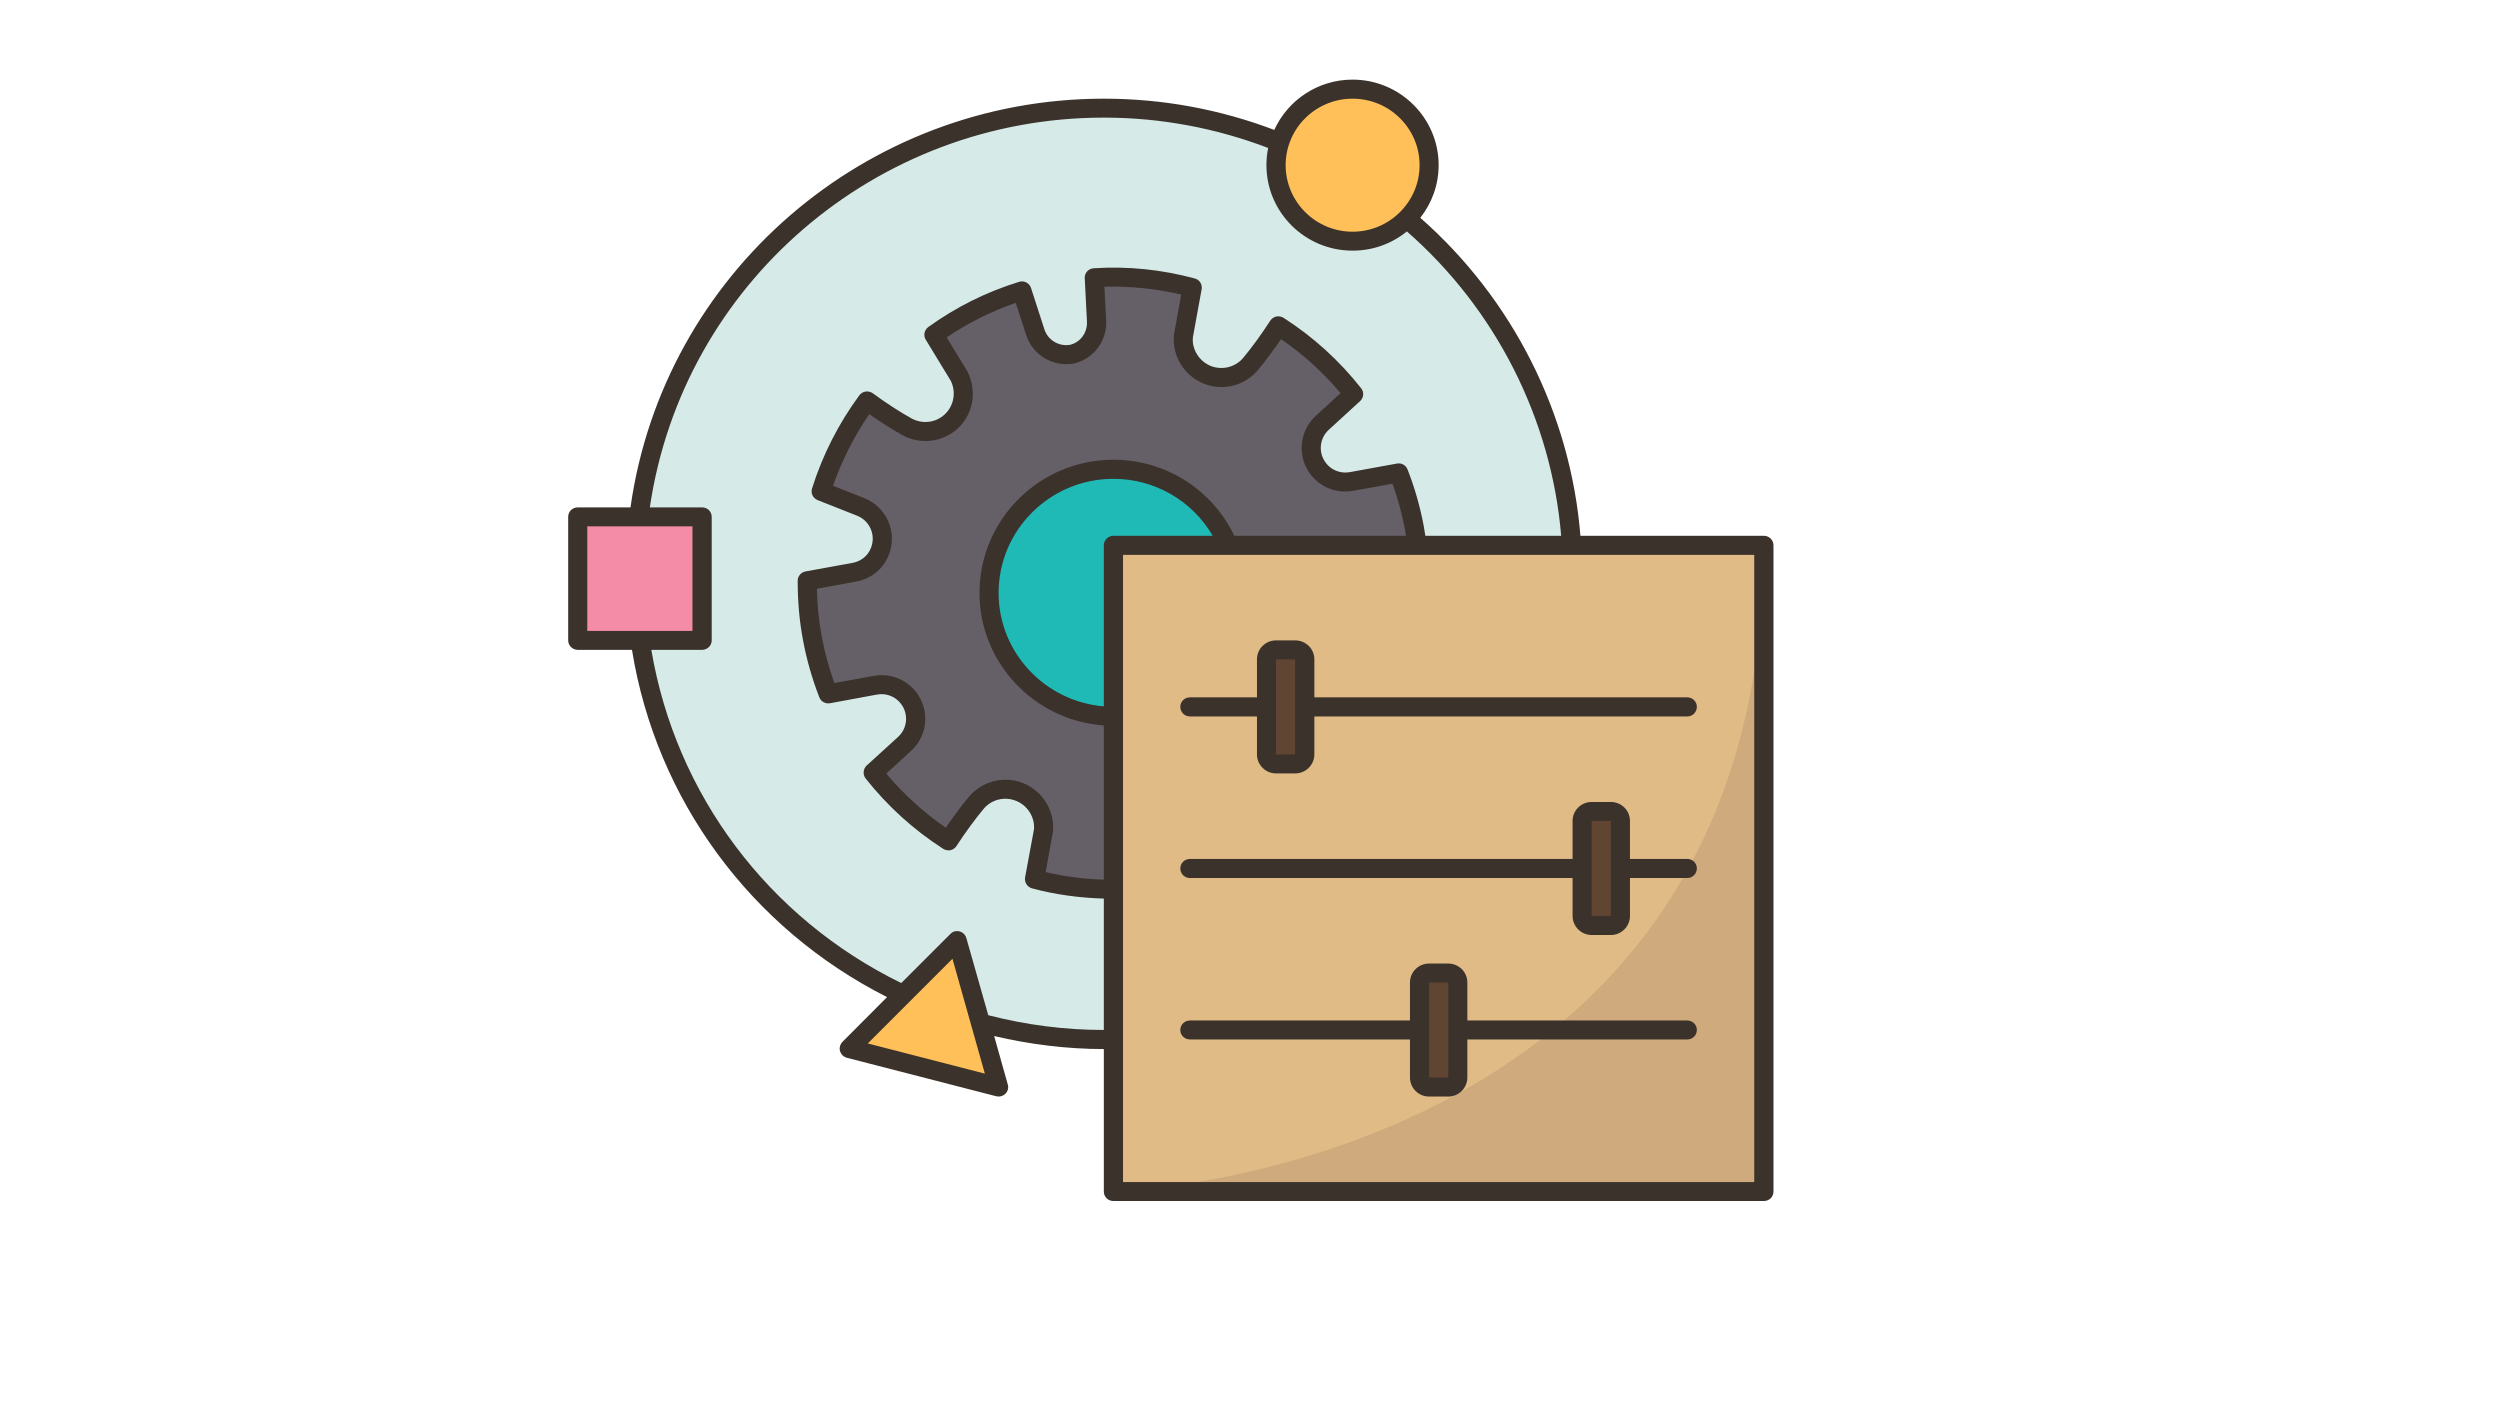
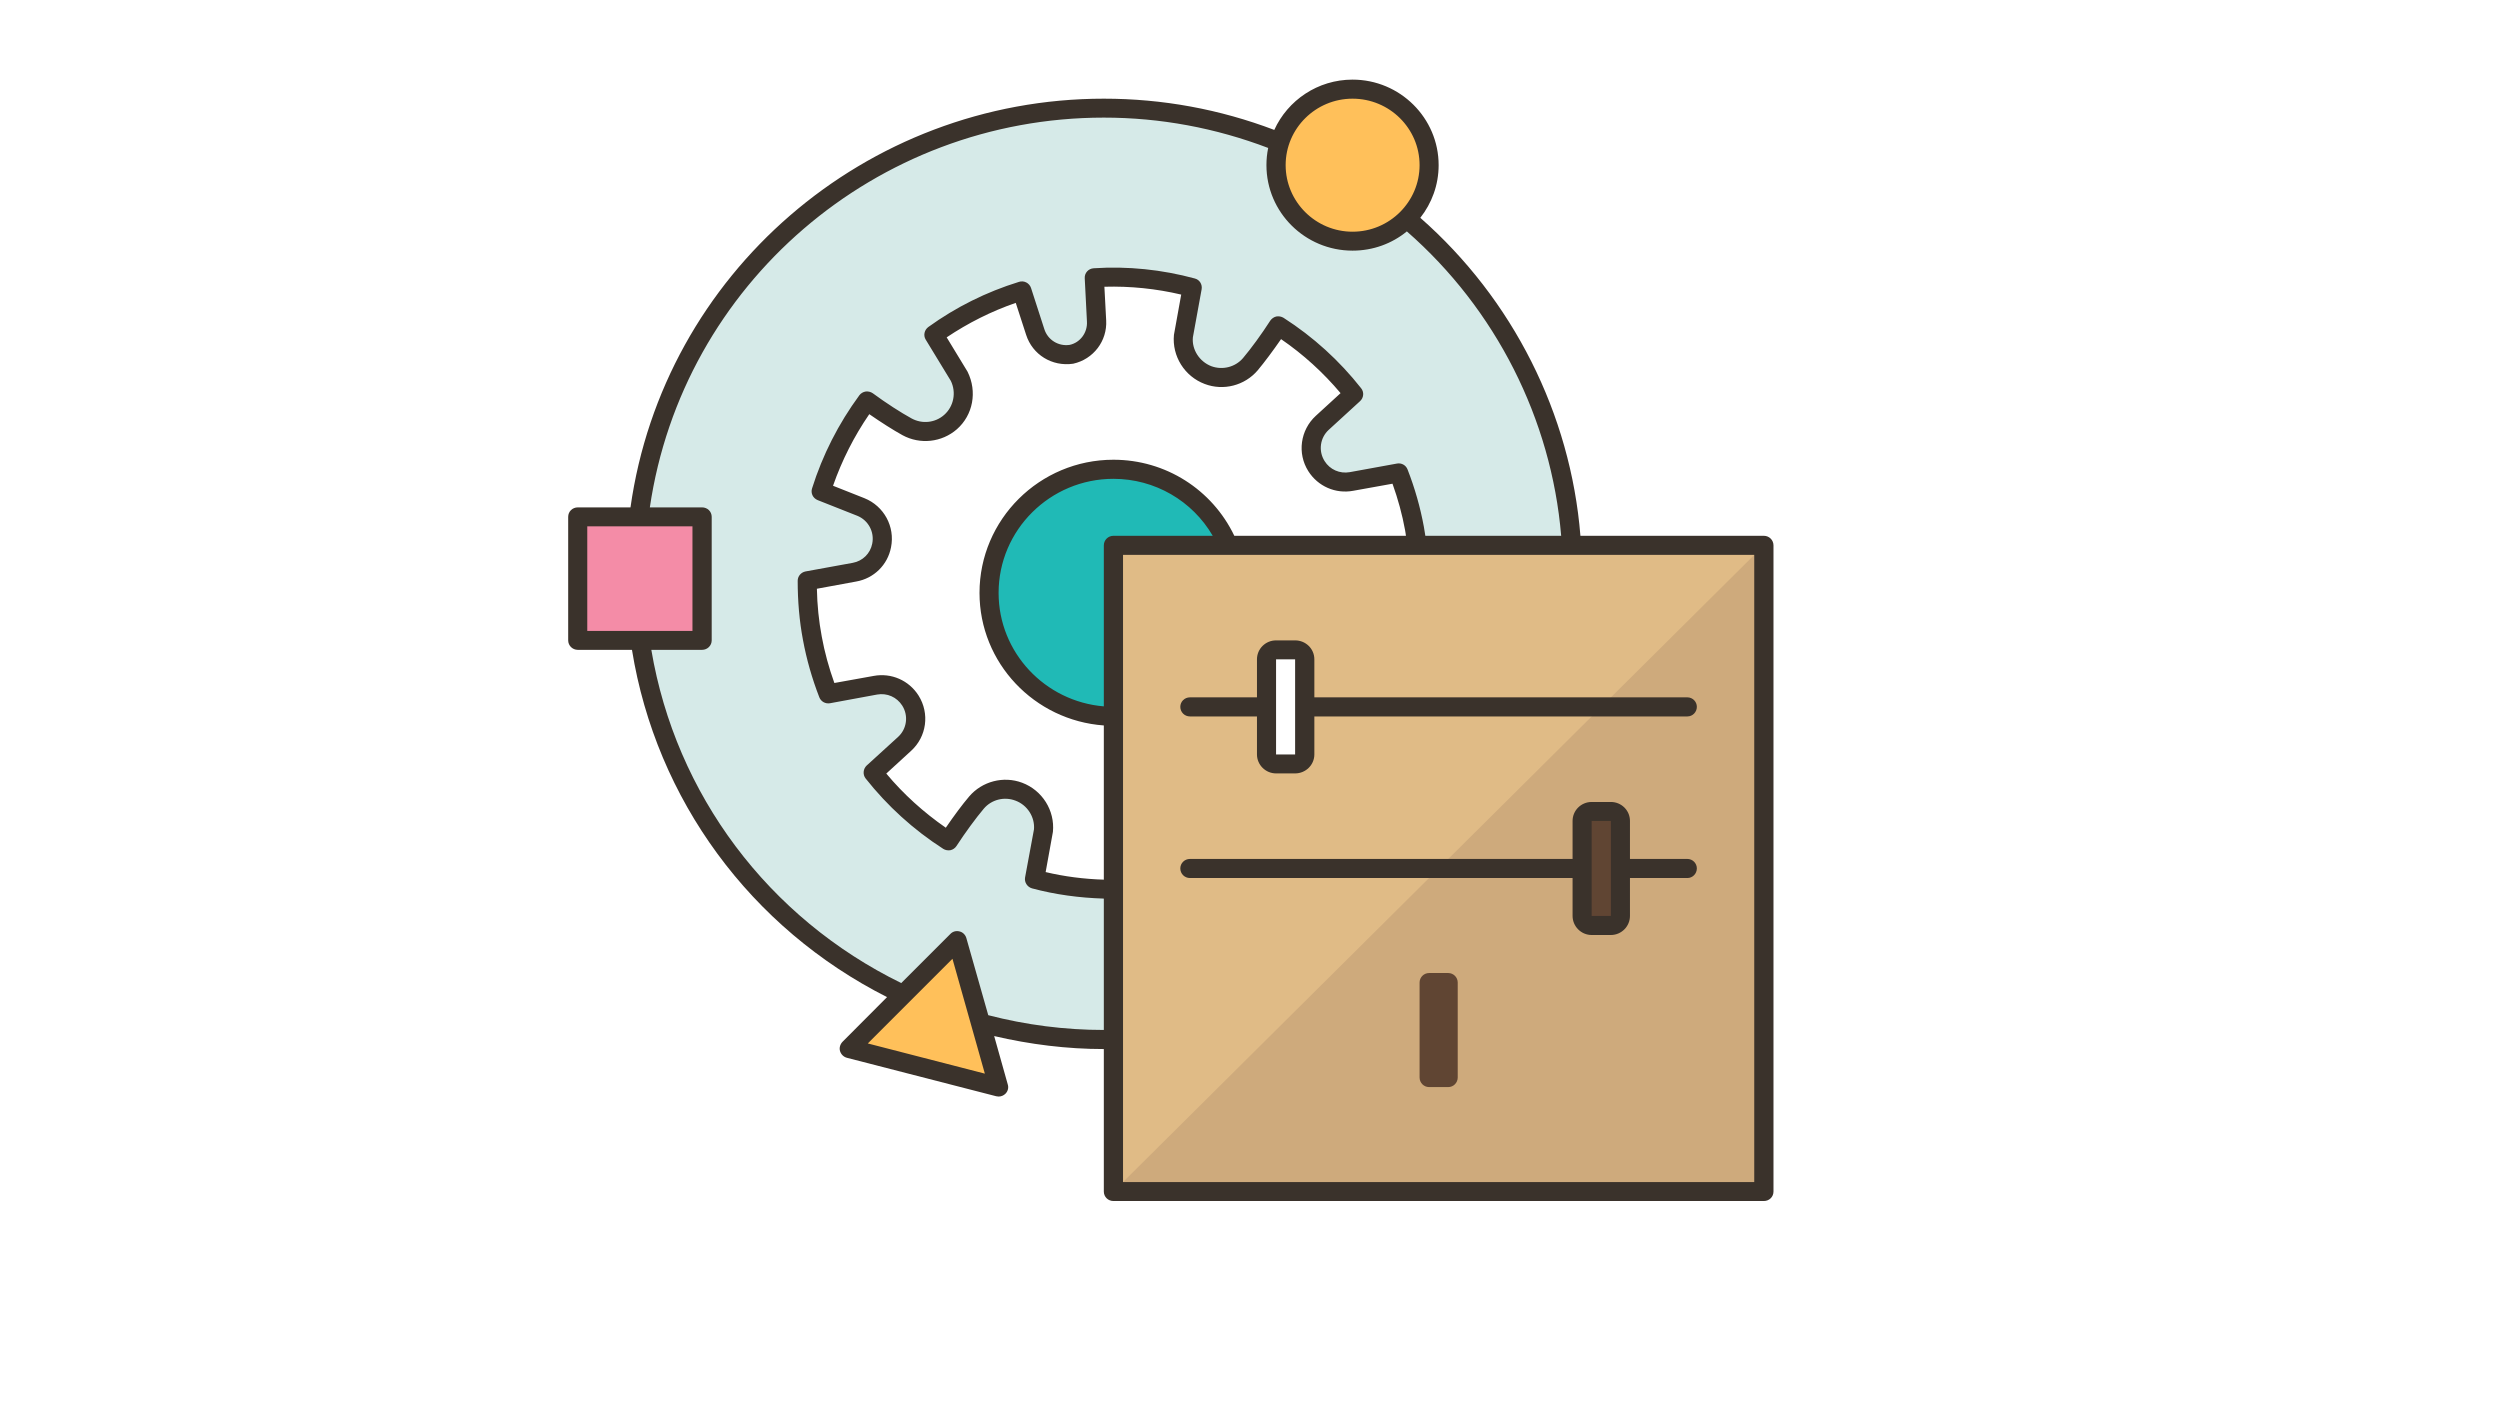
<svg xmlns="http://www.w3.org/2000/svg" width="88" zoomAndPan="magnify" viewBox="0 0 66 37.5" height="50" preserveAspectRatio="xMidYMid meet" version="1.0">
  <defs>
    <clipPath id="89d345a736">
-       <path d="M 15 2.102 L 46.824 2.102 L 46.824 31.707 L 15 31.707 Z M 15 2.102 " clip-rule="nonzero" />
-     </clipPath>
+       </clipPath>
    <clipPath id="6713664cb4">
      <path d="M 29 14 L 46.824 14 L 46.824 31.707 L 29 31.707 Z M 29 14 " clip-rule="nonzero" />
    </clipPath>
    <clipPath id="12ce2c2f50">
      <path d="M 33 2.102 L 38 2.102 L 38 7 L 33 7 Z M 33 2.102 " clip-rule="nonzero" />
    </clipPath>
    <clipPath id="437a451352">
      <path d="M 16 2.102 L 42 2.102 L 42 28 L 16 28 Z M 16 2.102 " clip-rule="nonzero" />
    </clipPath>
    <clipPath id="0076f02d58">
      <path d="M 29 14 L 46.824 14 L 46.824 31.707 L 29 31.707 Z M 29 14 " clip-rule="nonzero" />
    </clipPath>
    <clipPath id="8c542f7857">
      <path d="M 15 2.102 L 46.824 2.102 L 46.824 31.707 L 15 31.707 Z M 15 2.102 " clip-rule="nonzero" />
    </clipPath>
  </defs>
  <g clip-path="url(#89d345a736)">
-     <path fill="#d6eae8" d="M 41.492 14.398 C 41.281 10.945 39.637 7.879 37.141 5.773 C 37.504 5.41 37.727 4.914 37.727 4.359 C 37.727 3.254 36.824 2.355 35.707 2.355 C 34.805 2.355 34.039 2.941 33.785 3.754 L 33.781 3.754 C 32.348 3.176 30.785 2.855 29.141 2.855 C 22.82 2.855 17.613 7.566 16.863 13.645 L 15.254 13.645 L 15.254 16.906 L 16.898 16.906 C 17.492 21.051 20.168 24.527 23.84 26.258 L 22.418 27.68 L 26.363 28.699 L 25.887 27.008 C 26.926 27.289 28.016 27.441 29.141 27.441 C 29.227 27.441 29.312 27.438 29.395 27.434 L 29.395 31.457 L 46.566 31.457 L 46.566 14.398 Z M 41.492 14.398 " fill-opacity="1" fill-rule="nonzero" />
-   </g>
+     </g>
  <path fill="#20bab6" d="M 32.426 14.398 L 29.395 14.398 L 29.395 18.914 C 27.582 18.914 26.113 17.453 26.113 15.652 C 26.113 13.852 27.582 12.391 29.395 12.391 C 30.762 12.391 31.93 13.219 32.426 14.398 Z M 32.426 14.398 " fill-opacity="1" fill-rule="nonzero" />
  <g clip-path="url(#6713664cb4)">
    <path fill="#e0bb86" d="M 34.445 18.66 L 34.445 17.406 C 34.445 17.27 34.332 17.156 34.191 17.156 L 33.688 17.156 C 33.547 17.156 33.434 17.27 33.434 17.406 L 33.434 19.918 C 33.434 20.055 33.547 20.168 33.688 20.168 L 34.191 20.168 C 34.332 20.168 34.445 20.055 34.445 19.918 Z M 38.484 27.191 L 38.484 25.938 C 38.484 25.801 38.371 25.688 38.234 25.688 L 37.727 25.688 C 37.59 25.688 37.477 25.801 37.477 25.938 L 37.477 28.445 C 37.477 28.586 37.59 28.699 37.727 28.699 L 38.234 28.699 C 38.371 28.699 38.484 28.586 38.484 28.445 Z M 42.777 22.926 L 42.777 21.672 C 42.777 21.535 42.664 21.422 42.527 21.422 L 42.02 21.422 C 41.883 21.422 41.77 21.535 41.77 21.672 L 41.77 24.18 C 41.77 24.32 41.883 24.434 42.02 24.434 L 42.527 24.434 C 42.664 24.434 42.777 24.32 42.777 24.18 Z M 46.566 14.398 L 46.566 31.457 L 29.395 31.457 L 29.395 14.398 Z M 46.566 14.398 " fill-opacity="1" fill-rule="nonzero" />
  </g>
  <path fill="#f48ca7" d="M 15.254 13.645 L 18.535 13.645 L 18.535 16.906 L 15.254 16.906 Z M 15.254 13.645 " fill-opacity="1" fill-rule="nonzero" />
  <path fill="#ffc05a" d="M 25.887 27.008 L 26.363 28.699 L 22.418 27.68 L 23.84 26.258 L 25.27 24.832 Z M 25.887 27.008 " fill-opacity="1" fill-rule="nonzero" />
  <g clip-path="url(#12ce2c2f50)">
    <path fill="#ffc05a" d="M 35.707 2.355 C 36.824 2.355 37.727 3.254 37.727 4.359 C 37.727 4.914 37.504 5.41 37.141 5.773 C 36.777 6.141 36.27 6.367 35.707 6.367 C 34.59 6.367 33.688 5.469 33.688 4.359 C 33.688 4.148 33.719 3.945 33.781 3.754 L 33.785 3.754 C 34.039 2.941 34.805 2.355 35.707 2.355 Z M 35.707 2.355 " fill-opacity="1" fill-rule="nonzero" />
  </g>
  <g clip-path="url(#437a451352)">
    <path fill="#d6eae8" d="M 41.492 14.398 L 37.41 14.398 C 37.391 14.25 37.371 14.102 37.34 13.953 C 37.246 13.441 37.105 12.953 36.926 12.484 L 35.676 12.711 C 35.316 12.777 34.949 12.617 34.754 12.309 C 34.523 11.938 34.586 11.457 34.906 11.164 L 35.734 10.406 C 35.176 9.695 34.504 9.086 33.746 8.605 C 33.508 8.973 33.223 9.359 33.008 9.613 C 32.734 9.938 32.289 10.051 31.891 9.902 C 31.465 9.742 31.199 9.316 31.242 8.863 L 31.477 7.594 C 30.648 7.371 29.777 7.277 28.891 7.332 L 28.949 8.469 C 28.977 8.891 28.688 9.266 28.277 9.355 C 27.863 9.418 27.461 9.168 27.332 8.766 L 26.98 7.68 C 26.129 7.945 25.348 8.336 24.656 8.836 L 25.328 9.941 C 25.531 10.352 25.434 10.84 25.094 11.145 C 24.777 11.422 24.32 11.473 23.949 11.27 C 23.656 11.109 23.246 10.844 22.891 10.582 C 22.363 11.305 21.949 12.109 21.68 12.969 L 22.727 13.387 C 23.129 13.547 23.363 13.973 23.277 14.398 C 23.203 14.762 22.918 15.039 22.559 15.105 L 21.312 15.332 C 21.312 15.836 21.352 16.344 21.449 16.852 C 21.539 17.363 21.684 17.852 21.863 18.316 L 23.113 18.09 C 23.473 18.023 23.84 18.184 24.035 18.496 C 24.266 18.863 24.203 19.348 23.883 19.641 L 23.055 20.398 C 23.613 21.109 24.285 21.715 25.039 22.199 C 25.281 21.832 25.566 21.438 25.781 21.188 C 26.055 20.863 26.5 20.75 26.898 20.898 C 27.324 21.059 27.59 21.488 27.547 21.938 L 27.312 23.211 C 27.984 23.391 28.684 23.48 29.395 23.48 L 29.395 27.434 C 29.312 27.438 29.227 27.441 29.141 27.441 C 28.016 27.441 26.926 27.289 25.887 27.008 L 25.27 24.832 L 23.84 26.258 C 20.168 24.527 17.492 21.051 16.898 16.906 L 18.535 16.906 L 18.535 13.645 L 16.863 13.645 C 17.613 7.566 22.82 2.855 29.141 2.855 C 30.785 2.855 32.348 3.176 33.781 3.754 C 33.719 3.945 33.688 4.148 33.688 4.359 C 33.688 5.469 34.59 6.367 35.707 6.367 C 36.27 6.367 36.777 6.141 37.141 5.773 C 39.637 7.879 41.281 10.945 41.492 14.398 Z M 41.492 14.398 " fill-opacity="1" fill-rule="nonzero" />
  </g>
-   <path fill="#655f68" d="M 37.41 14.398 L 32.426 14.398 C 31.93 13.219 30.762 12.391 29.395 12.391 C 27.582 12.391 26.113 13.852 26.113 15.652 C 26.113 17.453 27.582 18.914 29.395 18.914 L 29.395 23.48 C 28.684 23.48 27.984 23.391 27.312 23.211 L 27.547 21.938 C 27.59 21.488 27.324 21.059 26.898 20.898 C 26.5 20.75 26.055 20.863 25.781 21.188 C 25.566 21.438 25.281 21.832 25.039 22.199 C 24.285 21.715 23.613 21.109 23.055 20.398 L 23.883 19.641 C 24.203 19.348 24.266 18.863 24.035 18.496 C 23.84 18.184 23.473 18.023 23.113 18.09 L 21.863 18.316 C 21.684 17.852 21.539 17.363 21.449 16.852 C 21.352 16.344 21.312 15.836 21.312 15.332 L 22.559 15.105 C 22.918 15.039 23.203 14.762 23.277 14.398 C 23.363 13.973 23.129 13.547 22.727 13.387 L 21.68 12.969 C 21.949 12.109 22.363 11.305 22.891 10.582 C 23.246 10.844 23.656 11.109 23.949 11.27 C 24.32 11.473 24.777 11.422 25.094 11.145 C 25.434 10.84 25.531 10.352 25.328 9.941 L 24.656 8.836 C 25.348 8.336 26.129 7.945 26.98 7.68 L 27.332 8.766 C 27.461 9.168 27.863 9.418 28.277 9.355 C 28.688 9.266 28.977 8.891 28.949 8.469 L 28.891 7.332 C 29.777 7.277 30.648 7.371 31.477 7.594 L 31.242 8.863 C 31.199 9.316 31.465 9.742 31.891 9.902 C 32.289 10.051 32.734 9.938 33.008 9.613 C 33.223 9.359 33.508 8.973 33.746 8.605 C 34.504 9.086 35.176 9.695 35.734 10.406 L 34.906 11.164 C 34.586 11.457 34.523 11.938 34.754 12.309 C 34.949 12.617 35.316 12.777 35.676 12.711 L 36.926 12.484 C 37.105 12.953 37.246 13.441 37.34 13.953 C 37.371 14.102 37.391 14.25 37.41 14.398 Z M 37.41 14.398 " fill-opacity="1" fill-rule="nonzero" />
  <g clip-path="url(#0076f02d58)">
-     <path fill="#ceaa7c" d="M 29.395 31.457 L 46.566 31.457 L 46.566 14.398 C 46.566 30.965 29.395 31.457 29.395 31.457 Z M 29.395 31.457 " fill-opacity="1" fill-rule="nonzero" />
+     <path fill="#ceaa7c" d="M 29.395 31.457 L 46.566 31.457 L 46.566 14.398 Z M 29.395 31.457 " fill-opacity="1" fill-rule="nonzero" />
  </g>
  <path fill="#604533" d="M 38.234 25.688 L 37.727 25.688 C 37.59 25.688 37.477 25.801 37.477 25.938 L 37.477 28.445 C 37.477 28.586 37.59 28.699 37.727 28.699 L 38.234 28.699 C 38.371 28.699 38.484 28.586 38.484 28.445 L 38.484 25.938 C 38.484 25.801 38.371 25.688 38.234 25.688 Z M 38.234 25.688 " fill-opacity="1" fill-rule="nonzero" />
  <path fill="#604533" d="M 42.527 21.422 L 42.02 21.422 C 41.883 21.422 41.77 21.535 41.77 21.672 L 41.77 24.18 C 41.77 24.32 41.883 24.434 42.02 24.434 L 42.527 24.434 C 42.664 24.434 42.777 24.32 42.777 24.18 L 42.777 21.672 C 42.777 21.535 42.664 21.422 42.527 21.422 Z M 42.527 21.422 " fill-opacity="1" fill-rule="nonzero" />
-   <path fill="#604533" d="M 34.191 17.156 L 33.688 17.156 C 33.547 17.156 33.434 17.27 33.434 17.406 L 33.434 19.918 C 33.434 20.055 33.547 20.168 33.688 20.168 L 34.191 20.168 C 34.332 20.168 34.445 20.055 34.445 19.918 L 34.445 17.406 C 34.445 17.27 34.332 17.156 34.191 17.156 Z M 34.191 17.156 " fill-opacity="1" fill-rule="nonzero" />
  <g clip-path="url(#8c542f7857)">
    <path fill="#3a322b" d="M 46.566 14.145 L 41.723 14.145 C 41.465 10.93 39.938 7.895 37.496 5.75 C 37.797 5.367 37.98 4.887 37.98 4.359 C 37.98 3.117 36.961 2.102 35.707 2.102 C 34.789 2.102 33.996 2.648 33.641 3.43 C 32.199 2.883 30.688 2.605 29.141 2.605 C 22.848 2.605 17.516 7.227 16.645 13.395 L 15.254 13.395 C 15.113 13.395 15 13.504 15 13.645 L 15 16.906 C 15 17.043 15.113 17.156 15.254 17.156 L 16.684 17.156 C 17.324 21.113 19.82 24.504 23.418 26.324 L 22.242 27.504 C 22.18 27.57 22.152 27.66 22.176 27.746 C 22.203 27.836 22.27 27.902 22.359 27.926 L 26.301 28.941 C 26.32 28.945 26.344 28.949 26.363 28.949 C 26.43 28.949 26.496 28.922 26.543 28.875 C 26.609 28.809 26.633 28.715 26.605 28.629 L 26.246 27.352 C 27.195 27.574 28.168 27.695 29.141 27.695 L 29.141 31.457 C 29.141 31.598 29.254 31.707 29.395 31.707 L 46.566 31.707 C 46.707 31.707 46.82 31.598 46.82 31.457 L 46.82 14.398 C 46.82 14.258 46.707 14.145 46.566 14.145 Z M 35.707 2.605 C 36.684 2.605 37.477 3.391 37.477 4.359 C 37.477 5.328 36.684 6.117 35.707 6.117 C 34.734 6.117 33.941 5.328 33.941 4.359 C 33.941 3.391 34.734 2.605 35.707 2.605 Z M 15.504 13.895 L 18.281 13.895 L 18.281 16.656 L 15.504 16.656 Z M 22.91 27.547 L 25.145 25.312 L 26 28.344 Z M 26.09 26.801 L 25.512 24.766 C 25.488 24.68 25.418 24.609 25.332 24.59 C 25.246 24.566 25.152 24.59 25.09 24.656 L 23.793 25.953 C 20.281 24.234 17.84 20.973 17.195 17.156 L 18.535 17.156 C 18.676 17.156 18.789 17.043 18.789 16.906 L 18.789 13.645 C 18.789 13.504 18.676 13.395 18.535 13.395 L 17.156 13.395 C 18.02 7.508 23.121 3.105 29.141 3.105 C 30.637 3.105 32.094 3.379 33.48 3.906 C 33.449 4.055 33.434 4.207 33.434 4.359 C 33.434 5.605 34.453 6.617 35.707 6.617 C 36.25 6.617 36.75 6.43 37.141 6.109 C 39.488 8.16 40.957 11.066 41.215 14.145 L 37.629 14.145 C 37.617 14.066 37.605 13.984 37.59 13.906 C 37.496 13.395 37.352 12.887 37.16 12.395 C 37.117 12.281 37 12.215 36.879 12.238 L 35.633 12.465 C 35.371 12.512 35.109 12.398 34.969 12.172 C 34.801 11.906 34.848 11.559 35.078 11.348 L 35.906 10.59 C 36.004 10.5 36.016 10.352 35.934 10.25 C 35.359 9.52 34.672 8.895 33.887 8.391 C 33.828 8.355 33.762 8.344 33.695 8.355 C 33.629 8.371 33.574 8.41 33.535 8.465 C 33.305 8.824 33.027 9.203 32.816 9.453 C 32.613 9.691 32.277 9.777 31.98 9.668 C 31.664 9.547 31.461 9.227 31.492 8.906 L 31.723 7.637 C 31.746 7.508 31.668 7.383 31.543 7.352 C 30.676 7.117 29.777 7.023 28.875 7.082 C 28.734 7.09 28.629 7.207 28.637 7.344 L 28.695 8.484 C 28.715 8.781 28.516 9.047 28.238 9.105 C 27.941 9.148 27.66 8.973 27.57 8.688 L 27.219 7.602 C 27.176 7.473 27.035 7.398 26.902 7.441 C 26.039 7.707 25.234 8.109 24.508 8.633 C 24.402 8.711 24.371 8.855 24.438 8.965 L 25.102 10.055 C 25.25 10.359 25.18 10.73 24.926 10.953 C 24.688 11.164 24.344 11.199 24.066 11.047 C 23.781 10.891 23.387 10.637 23.043 10.383 C 22.988 10.344 22.918 10.328 22.852 10.336 C 22.785 10.348 22.727 10.383 22.688 10.434 C 22.137 11.184 21.715 12.012 21.438 12.895 C 21.398 13.02 21.461 13.152 21.586 13.203 L 22.633 13.617 C 22.922 13.734 23.09 14.043 23.027 14.352 C 22.977 14.613 22.773 14.812 22.512 14.859 L 21.266 15.086 C 21.148 15.109 21.059 15.211 21.059 15.332 C 21.059 15.859 21.102 16.387 21.199 16.898 C 21.293 17.406 21.438 17.914 21.629 18.406 C 21.672 18.52 21.789 18.586 21.91 18.566 L 23.156 18.336 C 23.418 18.289 23.676 18.402 23.82 18.629 C 23.988 18.895 23.941 19.242 23.711 19.453 L 22.879 20.211 C 22.785 20.301 22.773 20.449 22.852 20.551 C 23.43 21.281 24.117 21.906 24.902 22.41 C 24.957 22.445 25.027 22.457 25.094 22.445 C 25.156 22.43 25.215 22.391 25.25 22.336 C 25.484 21.977 25.762 21.598 25.973 21.348 C 26.176 21.109 26.512 21.023 26.809 21.137 C 27.125 21.254 27.324 21.574 27.297 21.895 L 27.062 23.164 C 27.039 23.293 27.121 23.418 27.246 23.453 C 27.855 23.617 28.492 23.703 29.141 23.723 L 29.141 27.191 C 28.113 27.191 27.086 27.059 26.09 26.801 Z M 29.395 14.145 C 29.254 14.145 29.141 14.258 29.141 14.398 L 29.141 18.648 C 27.59 18.52 26.363 17.227 26.363 15.652 C 26.363 13.992 27.723 12.641 29.395 12.641 C 30.488 12.641 31.48 13.223 32.016 14.145 Z M 32.586 14.145 C 32 12.922 30.77 12.137 29.395 12.137 C 27.445 12.137 25.859 13.715 25.859 15.652 C 25.859 17.504 27.309 19.02 29.141 19.152 L 29.141 23.223 C 28.617 23.207 28.102 23.141 27.605 23.023 L 27.797 21.961 C 27.852 21.398 27.516 20.863 26.984 20.664 C 26.492 20.48 25.93 20.625 25.586 21.027 C 25.406 21.238 25.18 21.543 24.969 21.852 C 24.383 21.445 23.855 20.969 23.398 20.422 L 24.051 19.824 C 24.465 19.449 24.547 18.836 24.25 18.363 C 23.996 17.961 23.531 17.758 23.066 17.844 L 22.027 18.031 C 21.883 17.629 21.77 17.219 21.695 16.809 C 21.617 16.395 21.574 15.969 21.566 15.543 L 22.605 15.352 C 23.07 15.27 23.434 14.914 23.523 14.449 C 23.633 13.902 23.336 13.359 22.82 13.152 L 21.992 12.824 C 22.227 12.152 22.547 11.52 22.949 10.934 C 23.258 11.148 23.578 11.352 23.824 11.488 C 24.289 11.742 24.863 11.68 25.262 11.332 C 25.688 10.957 25.805 10.34 25.543 9.812 L 24.992 8.906 C 25.559 8.527 26.168 8.219 26.816 7.996 L 27.09 8.84 C 27.258 9.363 27.773 9.684 28.332 9.602 C 28.867 9.484 29.234 9 29.203 8.457 L 29.156 7.57 C 29.844 7.551 30.523 7.621 31.184 7.777 L 30.992 8.84 C 30.938 9.402 31.273 9.938 31.805 10.137 C 32.297 10.324 32.859 10.18 33.203 9.777 C 33.383 9.562 33.609 9.258 33.82 8.953 C 34.406 9.355 34.934 9.836 35.391 10.379 L 34.738 10.977 C 34.328 11.352 34.242 11.969 34.539 12.438 C 34.793 12.84 35.258 13.043 35.723 12.957 L 36.762 12.77 C 36.906 13.172 37.02 13.586 37.094 13.996 C 37.105 14.047 37.109 14.098 37.117 14.145 Z M 46.312 31.207 L 29.648 31.207 L 29.648 14.648 L 32.422 14.648 C 32.422 14.648 32.426 14.648 32.426 14.648 L 46.312 14.648 Z M 46.312 31.207 " fill-opacity="1" fill-rule="nonzero" />
  </g>
  <path fill="#3a322b" d="M 34.699 17.406 C 34.699 17.129 34.473 16.906 34.191 16.906 L 33.688 16.906 C 33.41 16.906 33.184 17.129 33.184 17.406 L 33.184 18.41 L 31.414 18.41 C 31.273 18.41 31.16 18.523 31.16 18.66 C 31.16 18.801 31.273 18.914 31.414 18.914 L 33.184 18.914 L 33.184 19.918 C 33.184 20.191 33.41 20.418 33.688 20.418 L 34.191 20.418 C 34.473 20.418 34.699 20.191 34.699 19.918 L 34.699 18.914 L 44.547 18.914 C 44.684 18.914 44.797 18.801 44.797 18.66 C 44.797 18.523 44.684 18.41 44.547 18.41 L 34.699 18.41 Z M 33.688 19.918 L 33.688 17.406 L 34.191 17.406 L 34.191 18.66 C 34.191 18.66 34.191 18.664 34.191 18.664 L 34.191 19.918 Z M 33.688 19.918 " fill-opacity="1" fill-rule="nonzero" />
  <path fill="#3a322b" d="M 44.547 22.676 L 43.031 22.676 L 43.031 21.672 C 43.031 21.395 42.805 21.172 42.527 21.172 L 42.02 21.172 C 41.742 21.172 41.516 21.395 41.516 21.672 L 41.516 22.676 L 31.414 22.676 C 31.273 22.676 31.16 22.789 31.16 22.926 C 31.16 23.066 31.273 23.18 31.414 23.18 L 41.516 23.18 L 41.516 24.18 C 41.516 24.457 41.742 24.684 42.02 24.684 L 42.527 24.684 C 42.805 24.684 43.031 24.457 43.031 24.18 L 43.031 23.18 L 44.547 23.18 C 44.684 23.18 44.797 23.066 44.797 22.926 C 44.797 22.789 44.684 22.676 44.547 22.676 Z M 42.02 24.18 L 42.02 21.672 L 42.527 21.672 L 42.527 22.926 C 42.527 22.926 42.527 22.926 42.527 22.93 L 42.527 24.18 Z M 42.02 24.18 " fill-opacity="1" fill-rule="nonzero" />
-   <path fill="#3a322b" d="M 44.547 26.941 L 38.738 26.941 L 38.738 25.938 C 38.738 25.66 38.512 25.438 38.234 25.438 L 37.727 25.438 C 37.449 25.438 37.223 25.66 37.223 25.938 L 37.223 26.941 L 31.414 26.941 C 31.273 26.941 31.16 27.055 31.16 27.191 C 31.16 27.332 31.273 27.441 31.414 27.441 L 37.223 27.441 L 37.223 28.445 C 37.223 28.723 37.449 28.949 37.727 28.949 L 38.234 28.949 C 38.512 28.949 38.738 28.723 38.738 28.445 L 38.738 27.441 L 44.547 27.441 C 44.684 27.441 44.797 27.332 44.797 27.191 C 44.797 27.055 44.684 26.941 44.547 26.941 Z M 37.727 28.445 L 37.727 25.938 L 38.234 25.938 L 38.234 28.445 Z M 37.727 28.445 " fill-opacity="1" fill-rule="nonzero" />
</svg>